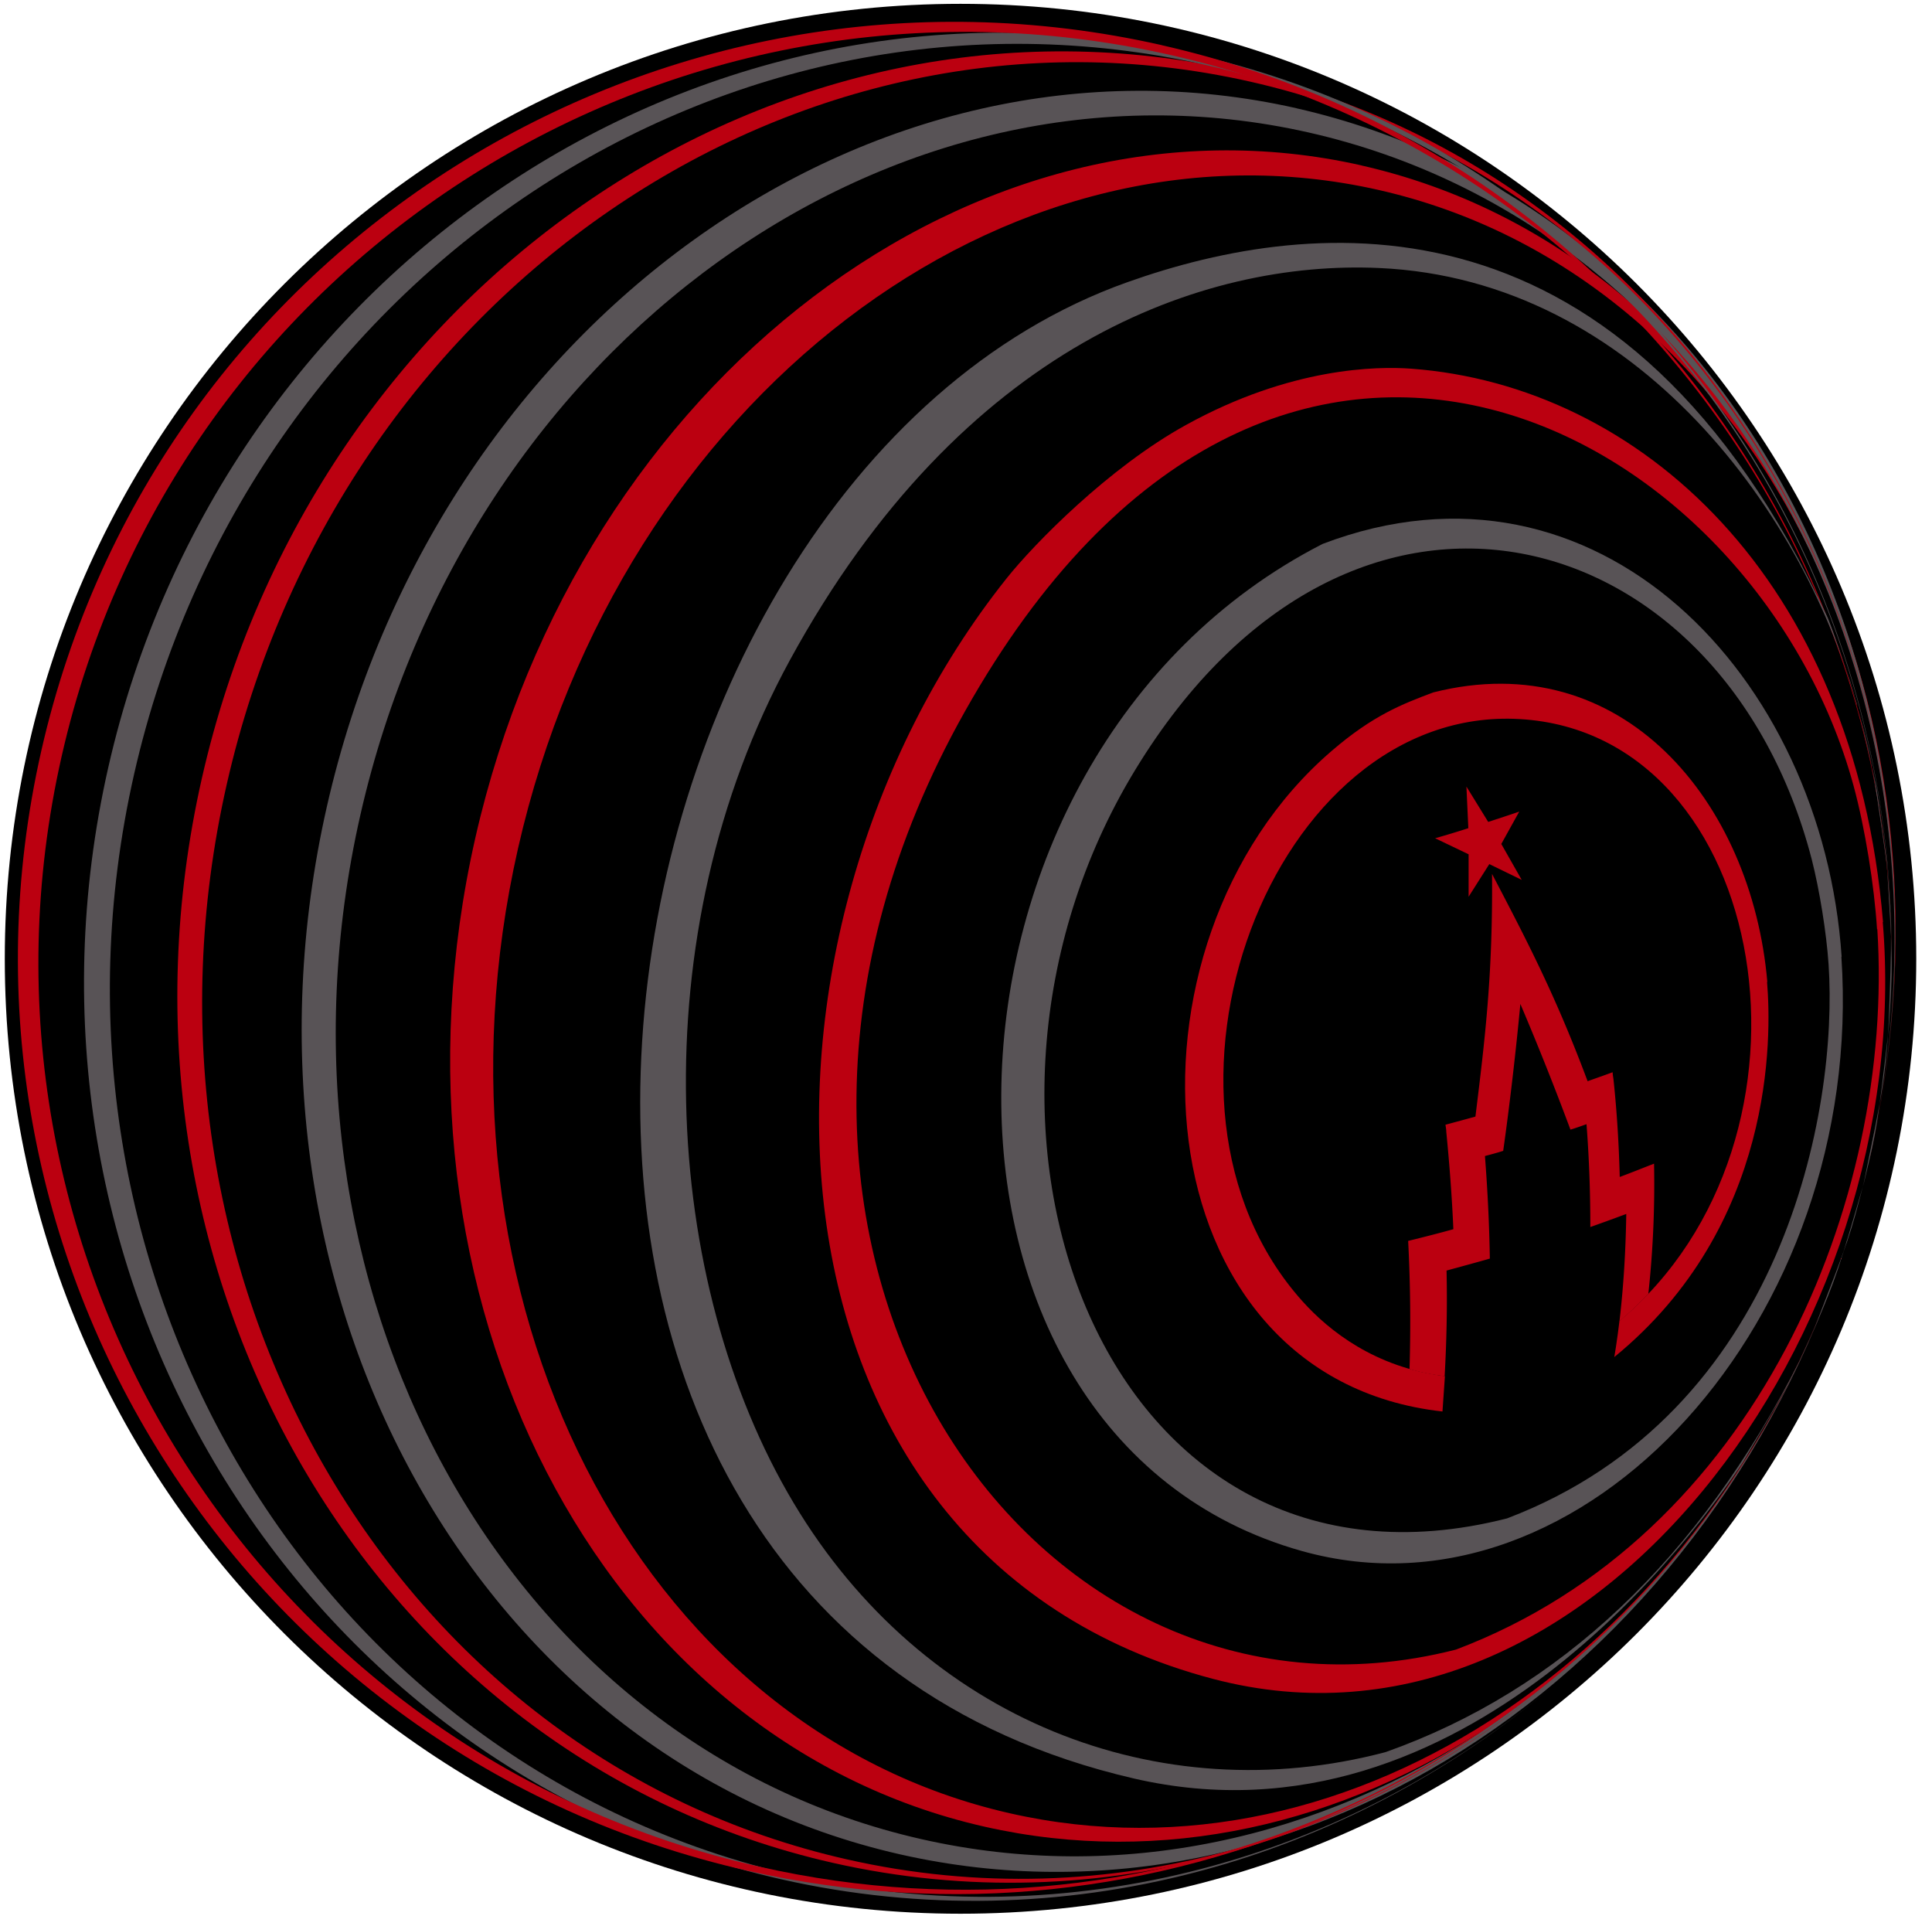
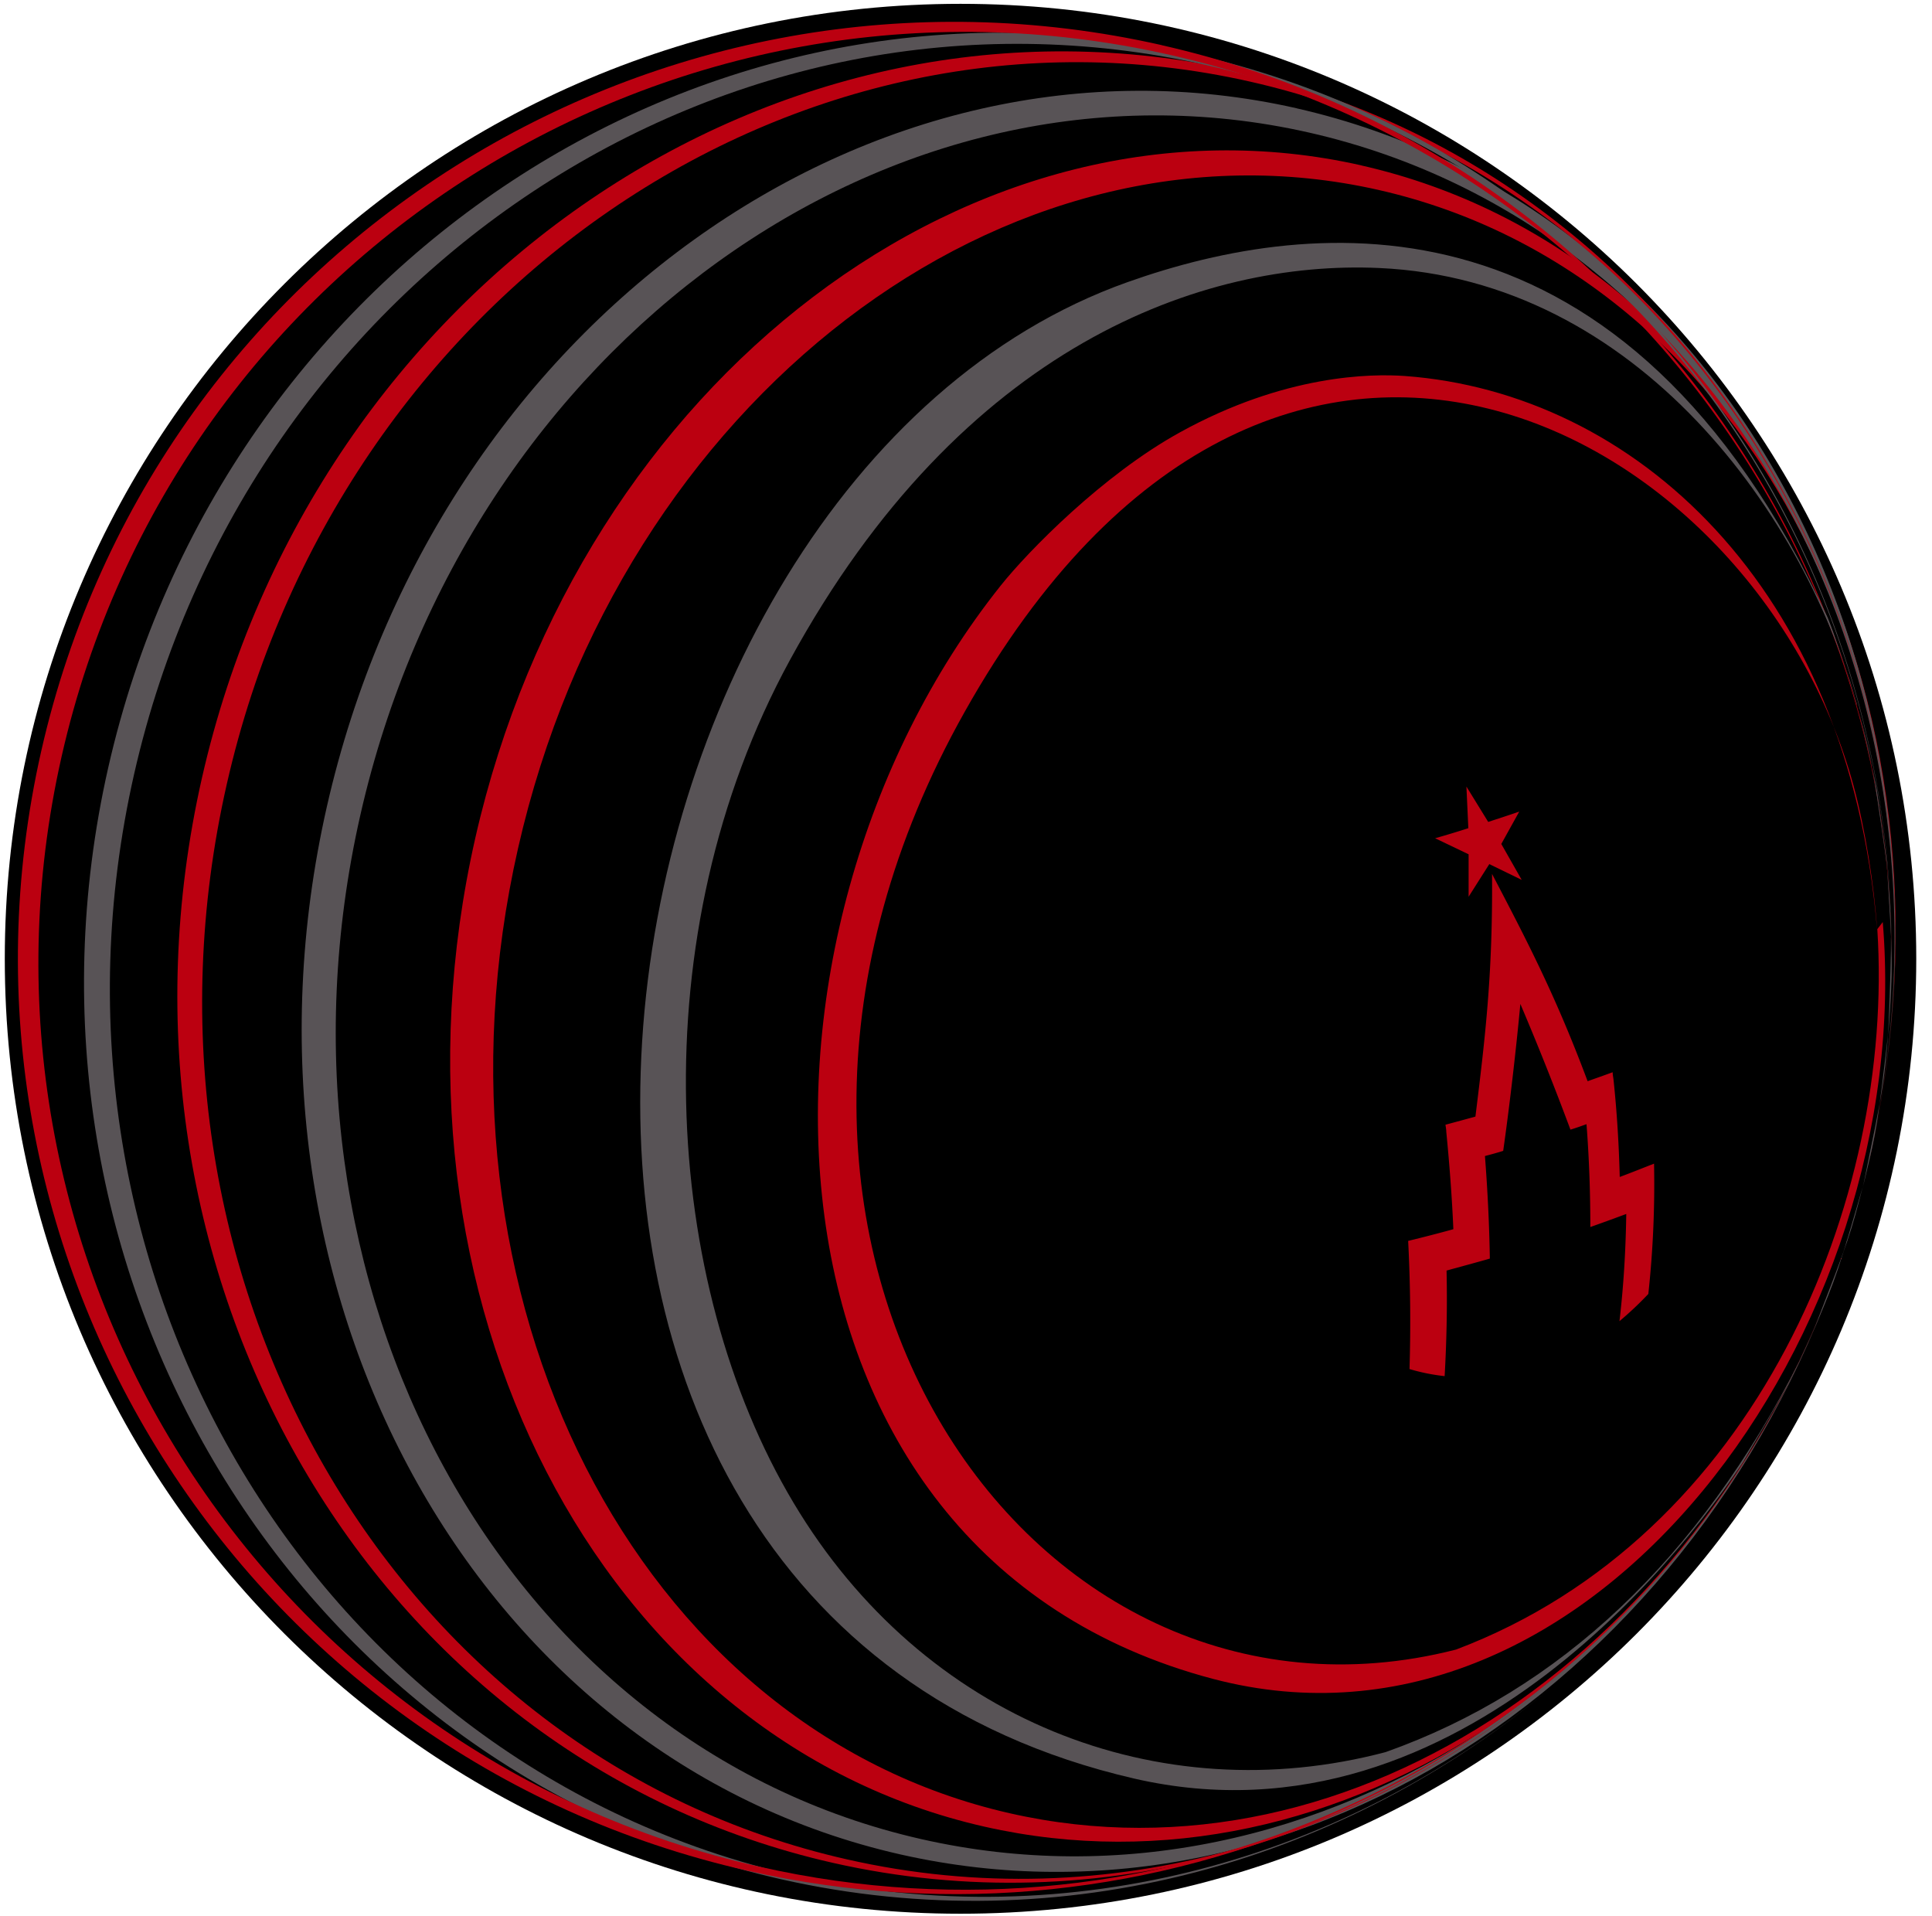
<svg xmlns="http://www.w3.org/2000/svg" width="121" height="120" fill="none">
  <path d="M98.083 21.69l1.176 1.329c-.375-.46-.767-.903-1.176-1.33z" fill="url(#prefix__paint0_radial_17_9449)" stroke="#212121" stroke-width=".45" stroke-miterlimit="10" />
  <path d="M60.157 119.841c33.058 0 59.857-26.773 59.857-59.8S93.215.24 60.157.24.3 27.014.3 60.04c0 33.028 26.799 59.801 59.857 59.801z" fill="#000" />
  <path d="M115.597 77.964c.051-.153.102-.29.137-.443-.052.153-.103.29-.137.443z" fill="#646363" />
  <path d="M85.276 10.36C61.146 4.891 36.3 23.751 29.768 52.476c-6.515 28.725 7.76 56.444 31.89 61.913 22.271 5.043 45.14-10.614 53.666-35.642-8.339 24.398-30.508 39.697-52.063 34.807-23.398-5.298-37.194-32.353-30.816-60.43 6.378-28.078 30.492-46.53 53.889-41.23 23.38 5.298 37.176 32.336 30.815 60.396v-.017c6.514-28.724-7.759-56.444-31.89-61.913h.017z" fill="#BB0010" />
  <path d="M81.218 6.782C54.529.734 27.329 20.31 20.474 50.5c-6.856 30.19 9.226 59.579 35.914 65.627 25.444 5.759 51.347-11.773 59.652-39.577-8.117 27.157-33.441 44.262-58.322 38.623-26.108-5.912-41.849-34.637-35.147-64.145C29.273 21.519 55.86 2.387 81.968 8.298c26.109 5.912 41.832 34.62 35.147 64.129v-.017c6.855-30.19-9.226-59.58-35.914-65.628h.017z" fill="#585356" />
  <path d="M77.62 4.465C48.764-2.077 19.672 17.737 12.645 48.728 5.622 79.7 23.306 110.113 52.16 116.655c16.78 3.8 33.63-1.312 46.18-12.335-12.363 10.819-28.888 15.845-45.31 12.114-28.428-6.44-45.805-36.58-38.83-67.314C21.172 18.385 49.873-1.328 78.301 5.113c28.41 6.44 45.805 36.561 38.83 67.297v-.017c7.026-30.974-10.658-61.386-39.513-67.928z" fill="#BB0010" />
  <path d="M99.806 102.958c.12-.103.239-.222.358-.324-.119.119-.239.221-.358.324zM98.39 104.252c.29-.255.58-.511.853-.766-.29.255-.563.511-.853.766zM98.987 104.082c.12-.119.256-.221.376-.341-.12.12-.24.222-.376.341z" fill="#646363" />
  <path d="M74.84 3.409C44.417-3.491 13.942 16.51 6.78 48.063c-7.162 31.553 11.699 62.714 42.122 69.615 17.684 4.003 35.385-1.074 48.516-12.233-12.926 10.955-30.286 15.93-47.612 12.011-29.98-6.798-48.517-37.67-41.406-68.984C15.511 17.158 45.56-2.708 75.54 4.073c29.963 6.798 48.5 37.67 41.405 68.967v-.017c7.163-31.553-11.698-62.714-42.121-69.614h.017z" fill="#585356" />
  <path d="M97.504 105.394c.306-.256.596-.511.903-.784-.29.256-.597.528-.903.784z" fill="#646363" />
  <path d="M72.776 2.83C41.176-4.326 9.747 15.454 2.585 47.024c-7.162 31.57 12.637 62.97 44.236 70.125 25.7 5.827 51.28-6.184 63.797-27.838-12.415 21.449-37.688 33.341-63.063 27.583-31.242-7.071-50.802-38.215-43.691-69.546 7.111-31.332 38.2-50.993 69.44-43.905 31.243 7.07 50.803 38.197 43.691 69.529v-.017c7.163-31.57-12.636-62.97-44.236-70.125h.017z" fill="#BB0010" />
  <path d="M94.025 52.85l1.279 2.25-2.03-.988-1.296 2.044v-2.658l-2.097-1.005a59.997 59.997 0 002.08-.63l-.12-2.607 1.365 2.215c.665-.222 1.313-.426 1.944-.648l-1.125 2.028z" fill="#BB0010" />
  <path d="M103.234 81.03a21.22 21.22 0 01-1.808 1.704c.256-2.164.392-4.412.426-6.713-.733.273-1.483.546-2.25.818 0-2.095-.07-4.242-.24-6.44-.34.12-.665.239-1.006.341a184.448 184.448 0 00-3.137-7.871c-.256 2.76-.683 6.457-1.075 9.2-.375.12-.75.221-1.143.324.171 2.197.273 4.344.307 6.423-.886.255-1.79.494-2.711.75.051 2.282 0 4.497-.12 6.61a12.278 12.278 0 01-2.2-.443 97.99 97.99 0 00-.085-8.025c.973-.238 1.91-.477 2.831-.733-.085-1.976-.239-4.02-.443-6.099 0-.153-.034-.306-.051-.443.63-.17 1.262-.34 1.876-.51.614-4.976 1.091-8.911 1.04-15.198 2.217 4.242 3.973 7.599 5.986 12.982.528-.187 1.057-.374 1.569-.562 0 .153.034.307.051.443.221 2.079.341 4.123.392 6.116.733-.272 1.449-.562 2.149-.834a63.985 63.985 0 01-.358 8.16z" fill="#BB0010" />
-   <path d="M110.669 61.489c.29 3.441.477 15.282-9.567 23.494l.102-.63c.085-.545.154-1.09.222-1.636 13.677-11.415 9.499-36.766-6.225-37.686-15.57-.92-24.863 23.954-13.625 36.46 1.654 1.84 4.536 4.14 8.919 4.685-.051.75-.103 1.499-.154 2.215-19.116-2.13-20.975-29.305-6.94-41.367 2.592-2.232 4.416-2.93 6.36-3.663 11.852-2.998 19.953 6.866 20.925 18.128" fill="#BB0010" />
-   <path d="M114.523 60.381c.614 9.115-2.797 28.112-20.14 34.705-25.29 6.44-36.733-24.806-23.278-46.886 13.575-22.285 36.835-15.675 42.361 5.605.494 1.942.92 4.583 1.057 6.576zm.818-.46c-1.176-17.6-15.331-32.404-32.503-25.862C56.66 47.467 55.79 89.924 81.542 97.13c17.633 4.94 35.317-14.55 33.782-37.227" fill="#585356" />
-   <path d="M117.575 58.184c1.092 17.054-7.605 38.01-26.381 45.114-26.996 6.917-49.25-25.897-30.764-58.744C79.75 10.19 110.004 26.8 116.092 49.222c.716 2.64 1.296 6.253 1.466 8.978m.375-.46c-1.79-21.569-15.296-33.597-29.553-34.653-2.115-.154-7.537-.102-14.103 3.526-4.826 2.658-9.516 7.446-11.238 9.61C45.252 58.54 46.224 97.3 75.982 105.138c23.721 6.236 44.066-21.859 41.934-47.398" fill="#BB0010" />
+   <path d="M117.575 58.184c1.092 17.054-7.605 38.01-26.381 45.114-26.996 6.917-49.25-25.897-30.764-58.744C79.75 10.19 110.004 26.8 116.092 49.222c.716 2.64 1.296 6.253 1.466 8.978c-1.79-21.569-15.296-33.597-29.553-34.653-2.115-.154-7.537-.102-14.103 3.526-4.826 2.658-9.516 7.446-11.238 9.61C45.252 58.54 46.224 97.3 75.982 105.138c23.721 6.236 44.066-21.859 41.934-47.398" fill="#BB0010" />
  <path d="M118.155 53.89c.392 6.202.409 6.577.136 10.53-.716 6.115-.733 6.235-1.534 9.574-1.654 5.69-1.723 5.912-3.07 9.08l-.989 2.165c-6.293 12.386-15.007 20.615-25.92 24.482-14.19 3.748-28.957-2.01-37.075-15.606-8.236-13.783-9.635-35.522-.239-52.764C60.26 21.57 75.386 16.289 86.369 16.783c16.166.716 26.842 15.504 30.082 27.924.375 1.448.835 3.39 1.108 4.873l.597 4.293m-1.842-9.745l-.409-1.38c-.426-1.21-.955-2.862-1.432-4.055-12.654-27.294-32.214-25.164-43.861-21.024-35.25 12.522-45.942 83.005.409 93.705 20.822 4.804 35.419-15.657 38.148-19.814 2.899-4.924 3.087-5.214 4.502-8.468 2.132-5.52 2.217-5.724 3.07-9.08 1.21-5.896 1.262-6.117 1.534-9.576.222-6.031.239-6.525-.136-10.529-.87-6.116-.955-6.61-1.842-9.762" fill="#585356" />
  <defs>
    <radialGradient id="prefix__paint0_radial_17_9449" cx="0" cy="0" r="1" gradientUnits="userSpaceOnUse" gradientTransform="matrix(122.492 -12.806 12.803 122.461 21.3 119.648)">
      <stop offset=".03" stop-color="#5D5C5E" />
      <stop offset=".38" />
      <stop offset=".62" stop-color="#13100F" />
      <stop offset=".82" stop-color="#3D3C3D" />
    </radialGradient>
  </defs>
</svg>